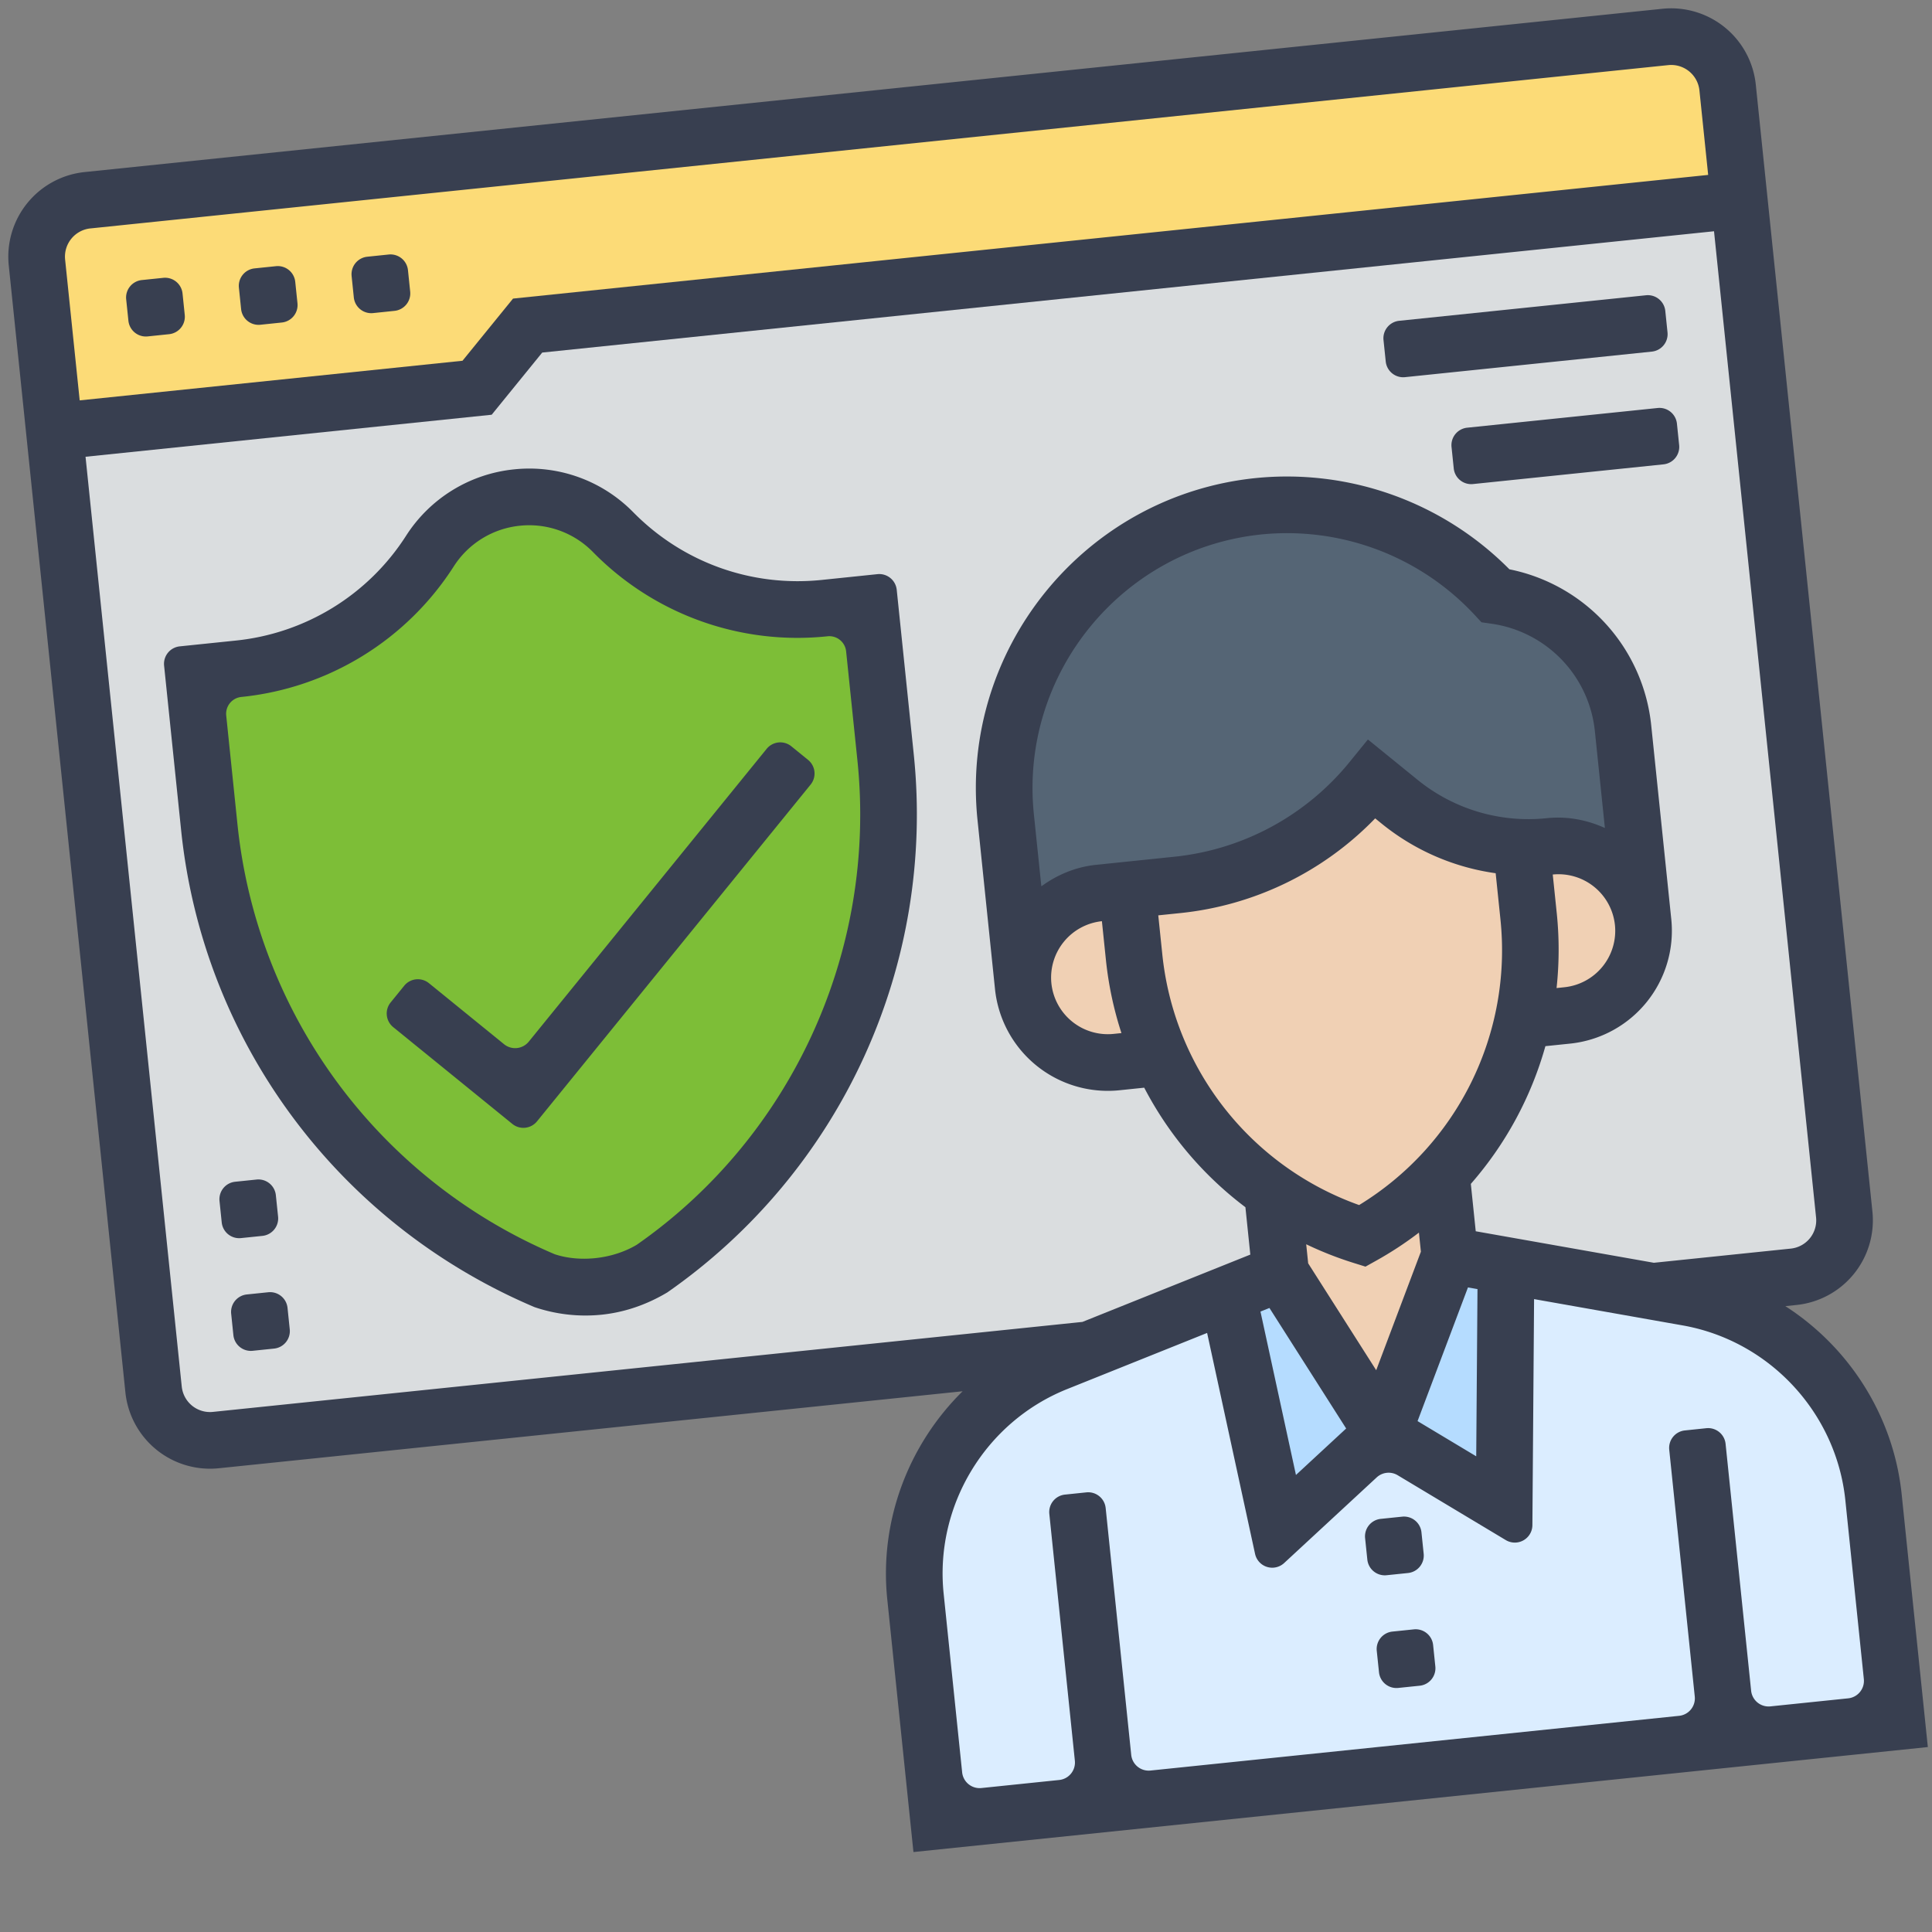
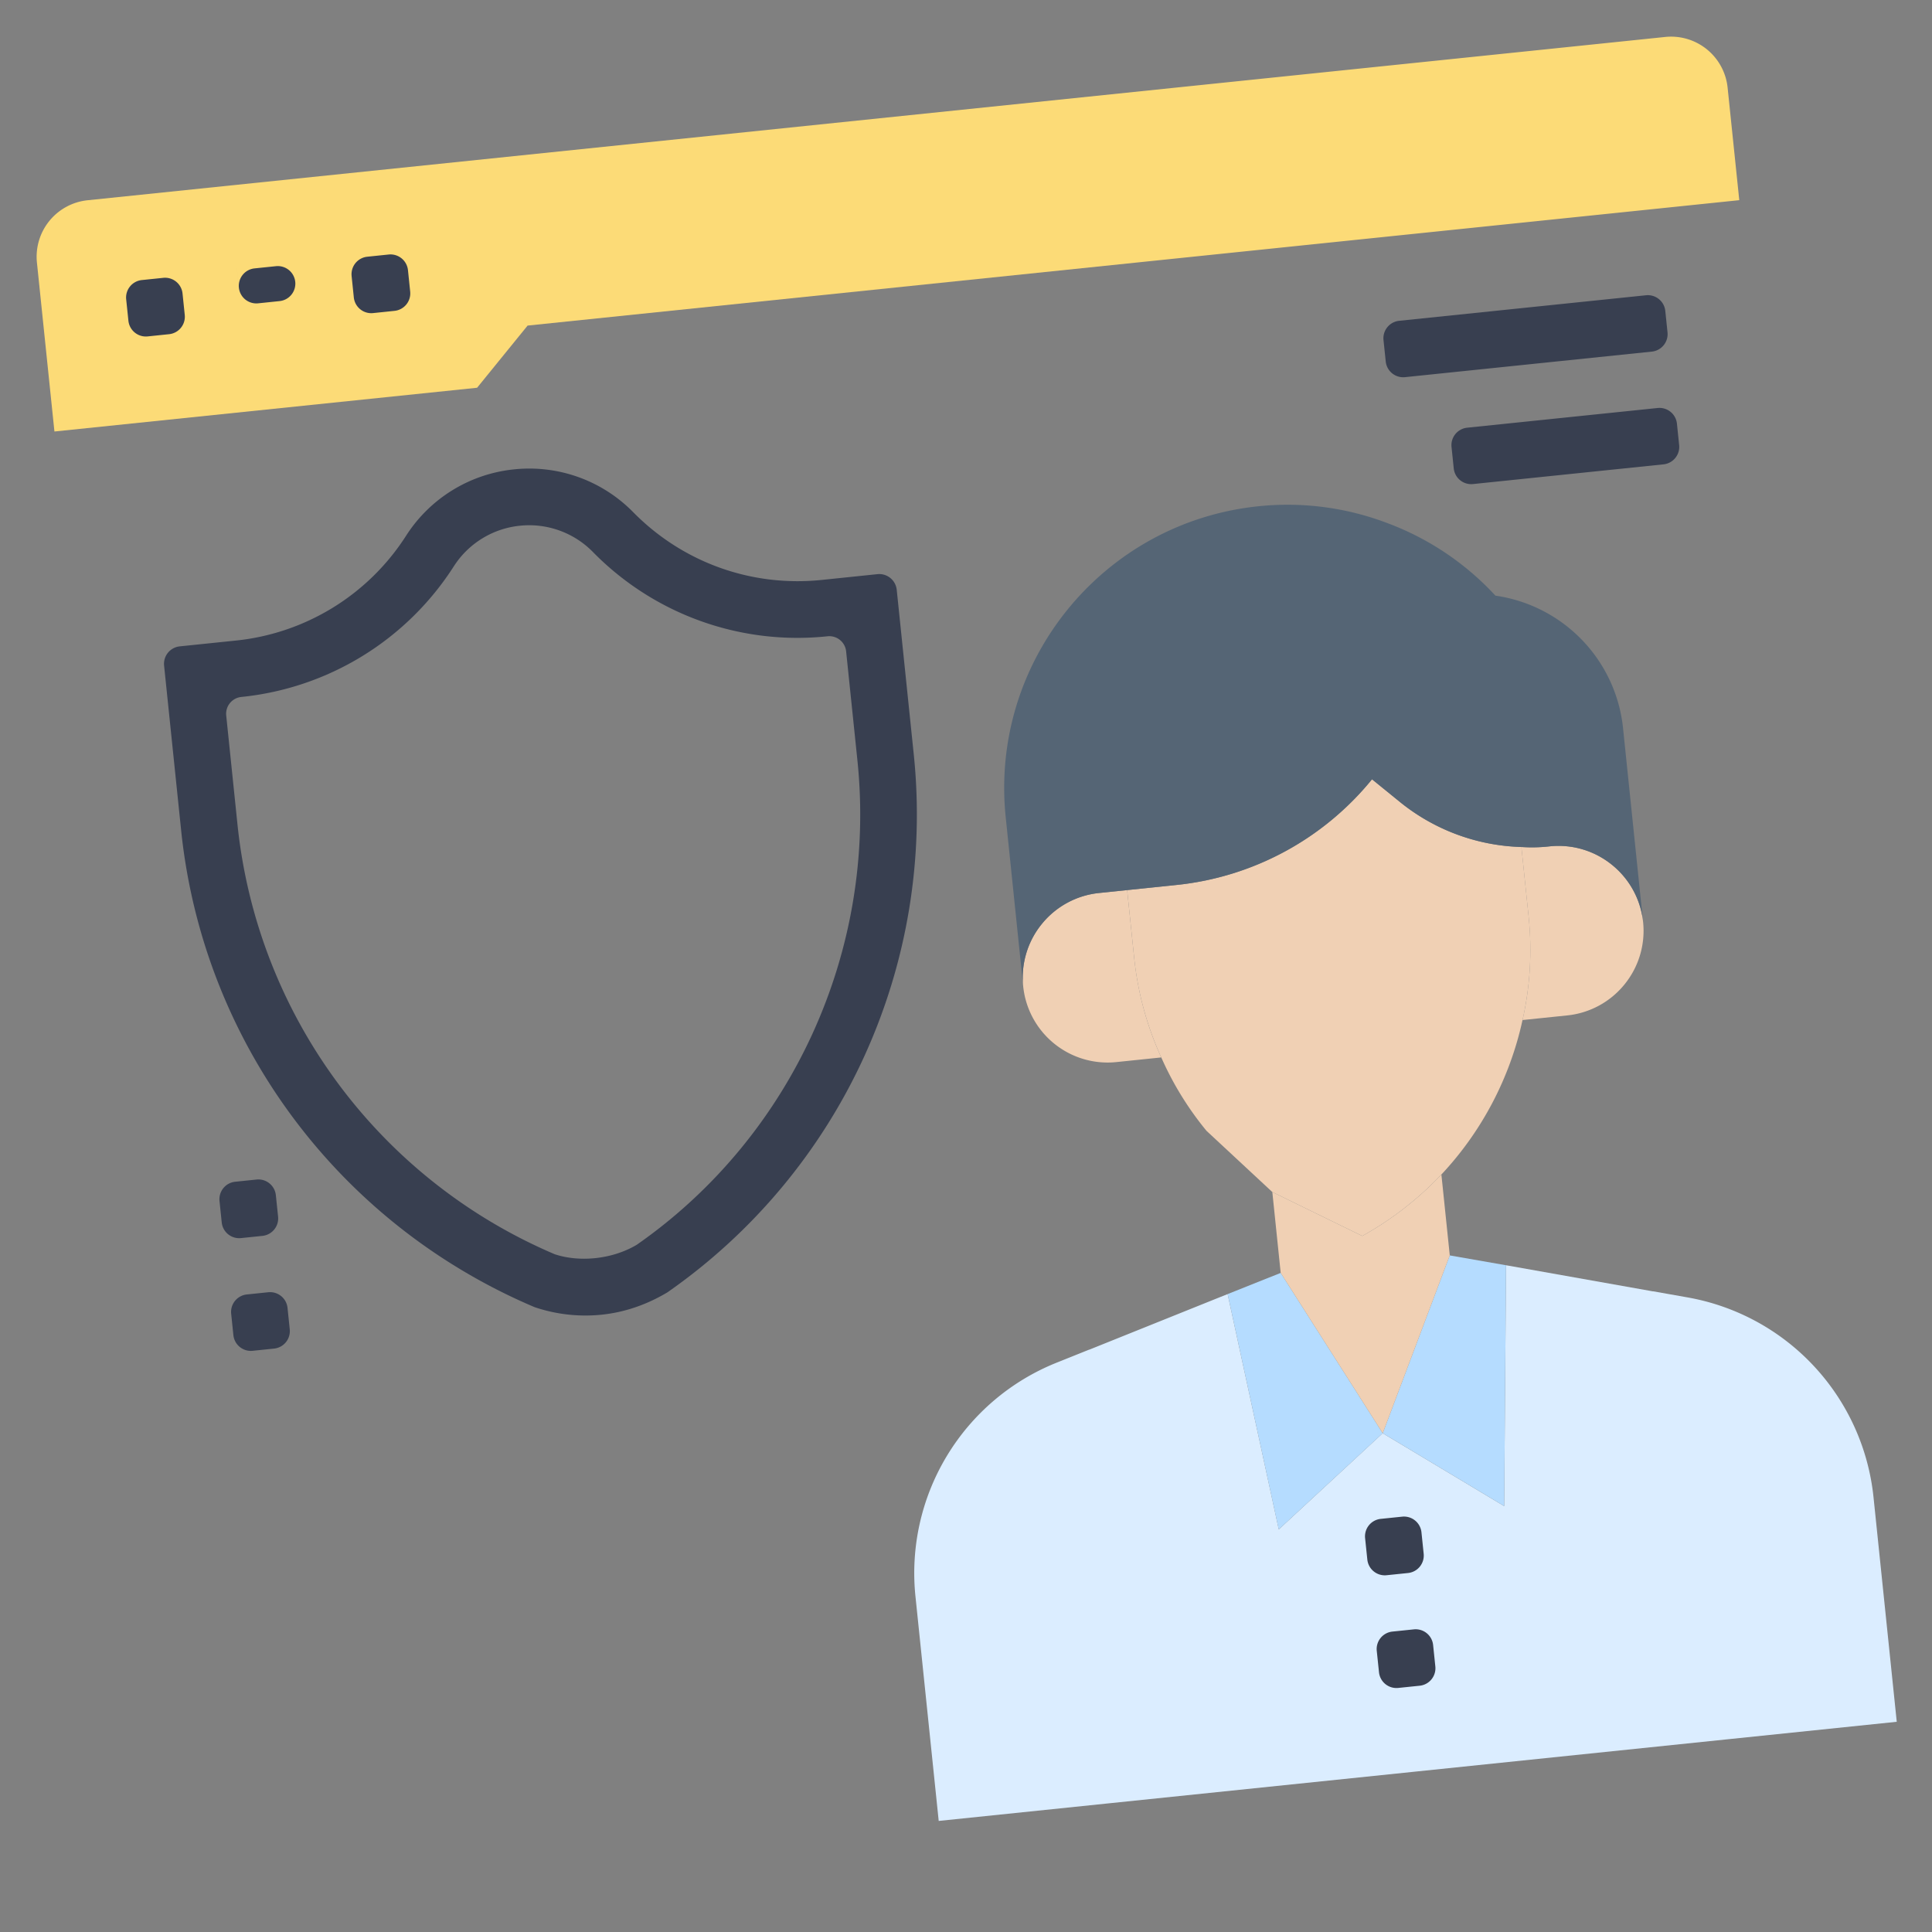
<svg xmlns="http://www.w3.org/2000/svg" width="110" height="110" fill="none">
  <rect width="100%" height="100%" fill="#808080" stroke="none" />
-   <path d="M30.04 18.537l-2.876 3.54-24.065 2.491 1.328 12.835 4.317 41.712.332 3.21 3.209-.333 49.718-5.145.016-.002 32.087-3.321.016-.002 8.005-.828 3.209-.332-.332-3.209-4.317-41.713-1.66-16.043-68.987 7.14z" fill="#DADDDF" />
  <path d="M96.088 73.87l-1.966-.348-.016.002-8.359-1.486-.105 13.713-4.426-2.656-2.49-1.493-5.918 5.477-2.912-13.4-7.877 3.166-.016.001-1.853.743a12.905 12.905 0 00-8.028 13.3l1.324 12.787 9.626-.996 17.647-1.826 17.648-1.827 9.626-.996-1.323-12.787A12.906 12.906 0 0096.088 73.87z" fill="#DBEDFF" />
  <path d="M85.747 72.038l-.105 13.712-4.426-2.655-2.49-1.493 3.817-10.124 3.204.56z" fill="#B5DCFF" />
  <path d="M72.917 72.474l5.81 9.128-5.92 5.477-2.91-13.4 3.02-1.205z" fill="#B5DCFF" />
-   <path d="M49.514 34.358l.909 8.776a31.556 31.556 0 01-13.347 29.125 7.267 7.267 0 01-2.995.991 7.267 7.267 0 01-3.134-.356A31.58 31.58 0 0117.915 62.6a31.612 31.612 0 01-5.996-15.481l-.909-8.776 2.567-.266a14.794 14.794 0 0010.9-6.706 6.707 6.707 0 014.955-3.042 6.707 6.707 0 015.473 1.963 14.852 14.852 0 005.538 3.53 14.662 14.662 0 006.505.802l2.566-.266z" fill="#7DBE37" />
  <path d="M3.099 24.568l-.997-9.626a3.235 3.235 0 012.877-3.54l89.843-9.299a3.235 3.235 0 013.54 2.877l.665 6.417-68.987 7.14-2.876 3.54-24.065 2.491z" fill="#FCDB77" />
  <path d="M82.067 66.873l.477 4.604-3.817 10.124-5.81-9.127-.476-4.605 5.123 2.502a18.808 18.808 0 004.503-3.498zm6.173-18.686a4.827 4.827 0 013.548 1.06 4.828 4.828 0 01.704 6.802 4.827 4.827 0 01-3.255 1.764l-2.551.264c.434-1.91.553-3.9.345-5.906l-.407-3.93-.001-.017a8.84 8.84 0 001.617-.037z" fill="#F0D0B4" />
  <path d="M86.686 58.077a18.678 18.678 0 01-4.62 8.796 18.805 18.805 0 01-4.502 3.498l-5.123-2.502-3.75-3.487a18.02 18.02 0 01-2.573-4.177 18.158 18.158 0 01-1.547-5.71l-.396-3.818L67 50.385a16.532 16.532 0 0011.117-6.015l1.558 1.266a11.5 11.5 0 006.949 2.588l.001.016.407 3.931a18.14 18.14 0 01-.345 5.906z" fill="#F0D0B4" />
  <path d="M66.118 60.206l-2.55.264a4.832 4.832 0 01-5.312-4.315 4.827 4.827 0 011.06-3.547 4.827 4.827 0 013.255-1.764l1.604-.166.396 3.818c.207 2.005.73 3.93 1.547 5.71z" fill="#F0D0B4" />
  <path d="M92.41 41.464l1.142 11.038a4.827 4.827 0 00-1.764-3.255 4.827 4.827 0 00-3.547-1.06 8.958 8.958 0 01-1.618.038 11.5 11.5 0 01-6.949-2.59l-1.558-1.265A16.532 16.532 0 0167 50.385l-2.824.293-1.604.166a4.827 4.827 0 00-3.255 1.763 4.828 4.828 0 00-1.06 3.548l-.996-9.626c-.916-8.856 5.527-16.788 14.383-17.704a15.979 15.979 0 017.347.958 15.956 15.956 0 016.152 4.131 8.52 8.52 0 014.93 2.522 8.494 8.494 0 012.337 5.028z" fill="#556575" />
-   <path d="M7.184 17.043a1 1 0 01.892-1.098l1.22-.126a1 1 0 011.097.891l.126 1.22a1 1 0 01-.891 1.097l-1.22.127a1 1 0 01-1.097-.892l-.127-1.22zm6.418-.665a1 1 0 01.891-1.097l1.22-.126a1 1 0 011.097.891l.127 1.22a1 1 0 01-.892 1.097l-1.22.127a1 1 0 01-1.097-.892l-.126-1.22zm6.418-.664a1 1 0 01.89-1.097l1.22-.126a1 1 0 011.098.891l.126 1.22a1 1 0 01-.892 1.097l-1.219.127a1 1 0 01-1.098-.892l-.126-1.22zm16.033 13.449a8.284 8.284 0 00-6.787-2.439 8.285 8.285 0 00-6.144 3.777 13.096 13.096 0 01-9.715 5.972l-3.172.328a1 1 0 00-.892 1.098l.971 9.382c1.242 11.996 8.906 22.38 20.115 27.14a9.033 9.033 0 003.818.433c1.28-.132 2.541-.55 3.748-1.27a33.163 33.163 0 0014.032-30.62l-.971-9.382a1 1 0 00-1.098-.892l-3.172.329c-4 .414-7.911-.991-10.733-3.856zm12.765 14.133c1.12 10.828-3.733 21.42-12.566 27.578-1.44.854-3.308.992-4.67.536a29.938 29.938 0 01-18.06-24.46l-.642-6.211a.963.963 0 01.859-1.057 16.312 16.312 0 0012.097-7.435 5.074 5.074 0 013.762-2.314 5.083 5.083 0 014.158 1.493 16.303 16.303 0 0013.362 4.801.963.963 0 011.057.859l.643 6.21z" fill="#383F50" />
-   <path d="M30.106 59.307a1 1 0 01-1.407.146l-4.277-3.475a1 1 0 00-1.407.145l-.773.951a1 1 0 00.146 1.407l6.78 5.509a1 1 0 001.408-.146l15.577-19.173a1 1 0 00-.146-1.407l-.951-.773a1 1 0 00-1.407.146l-13.543 16.67z" fill="#383F50" />
-   <path d="M106.608 68.987L99.967 4.814A4.845 4.845 0 0094.656.499L4.813 9.797a4.845 4.845 0 00-4.315 5.31L7.14 79.282a4.845 4.845 0 005.31 4.315l42.358-4.384c-3.081 3.035-4.752 7.379-4.29 11.85l1.49 14.385 57.755-5.978-1.489-14.384c-.463-4.473-2.988-8.38-6.625-10.72l.644-.067a4.844 4.844 0 004.315-5.311zM5.145 13.006l89.843-9.299a1.616 1.616 0 011.77 1.439l.498 4.813L29.21 17l-2.877 3.54-21.796 2.256-.83-8.021a1.616 1.616 0 011.438-1.77zm5.203 65.943L4.87 26.006l23.125-2.393 2.877-3.54 66.717-6.906L103.4 69.32a1.616 1.616 0 01-1.439 1.77l-7.797.807-10.142-1.794-.279-2.697a20.199 20.199 0 004.246-7.842l1.414-.146a6.458 6.458 0 005.753-7.081l-1.142-11.033a10.118 10.118 0 00-8.074-8.89 17.83 17.83 0 00-14.463-5.193c-9.73 1.007-16.828 9.744-15.821 19.474l.996 9.626a6.458 6.458 0 007.081 5.754l1.414-.147a20.213 20.213 0 005.762 6.806l.279 2.697-9.558 3.833-49.511 5.124a1.616 1.616 0 01-1.77-1.438zm68.007-.935l-3.873-6.085-.112-1.085c.87.416 1.775.775 2.715 1.067l.66.206.604-.337a20.147 20.147 0 002.439-1.6l.112 1.085-2.545 6.75zM63.85 58.82l-.448.046a3.23 3.23 0 01-3.54-2.877 3.229 3.229 0 012.876-3.54l.23 2.22a20.15 20.15 0 00.882 4.15zm24.787-6.808l-.23-2.22a3.23 3.23 0 013.541 2.877 3.23 3.23 0 01-2.876 3.54l-.448.047a20.22 20.22 0 00.013-4.244zm2.74-4.869c-1.006-.454-2.127-.681-3.302-.56a10.003 10.003 0 01-7.385-2.2l-2.807-2.28-1.017 1.251a14.81 14.81 0 01-10.037 5.428l-4.423.458c-1.174.121-2.225.574-3.116 1.224l-.425-4.1c-.823-7.961 4.984-15.11 12.945-15.934a14.587 14.587 0 0112.149 4.58l.389.42.566.081a6.894 6.894 0 015.892 6.125l.57 5.507zm-25.43 4.973l1.214-.125a17.994 17.994 0 0011.136-5.396l.36.292a13.196 13.196 0 006.5 2.831l.272 2.626a16.995 16.995 0 01-8.046 16.267 16.995 16.995 0 01-11.206-14.274l-.23-2.22zm6.33 22.355l4.368 6.862-2.859 2.646-2.02-9.303.51-.205zM83.58 73.3l.542.096-.072 9.52-3.34-2.004 2.87-7.612zm21.486 12.117l1.053 10.181a1 1 0 01-.891 1.098l-4.428.458a1 1 0 01-1.098-.892l-1.454-14.054a1 1 0 00-1.098-.892l-1.22.127a1 1 0 00-.891 1.097l1.454 14.054a1 1 0 01-.891 1.098l-30.098 3.115a1 1 0 01-1.097-.892l-1.455-14.054a1 1 0 00-1.097-.892l-1.22.127a1 1 0 00-.891 1.097l1.454 14.054a1 1 0 01-.892 1.098l-4.428.458a1 1 0 01-1.097-.892l-1.054-10.18c-.516-4.989 2.374-9.775 7.028-11.641l7.973-3.198 2.73 12.579a1 1 0 001.657.521l5.269-4.876a1 1 0 011.193-.123l6.156 3.693a1 1 0 001.515-.85l.096-12.87 8.46 1.497c4.936.874 8.746 4.966 9.262 9.954z" fill="#383F50" />
+   <path d="M7.184 17.043a1 1 0 01.892-1.098l1.22-.126a1 1 0 011.097.891l.126 1.22a1 1 0 01-.891 1.097l-1.22.127a1 1 0 01-1.097-.892l-.127-1.22zm6.418-.665a1 1 0 01.891-1.097l1.22-.126a1 1 0 011.097.891a1 1 0 01-.892 1.097l-1.22.127a1 1 0 01-1.097-.892l-.126-1.22zm6.418-.664a1 1 0 01.89-1.097l1.22-.126a1 1 0 011.098.891l.126 1.22a1 1 0 01-.892 1.097l-1.219.127a1 1 0 01-1.098-.892l-.126-1.22zm16.033 13.449a8.284 8.284 0 00-6.787-2.439 8.285 8.285 0 00-6.144 3.777 13.096 13.096 0 01-9.715 5.972l-3.172.328a1 1 0 00-.892 1.098l.971 9.382c1.242 11.996 8.906 22.38 20.115 27.14a9.033 9.033 0 003.818.433c1.28-.132 2.541-.55 3.748-1.27a33.163 33.163 0 0014.032-30.62l-.971-9.382a1 1 0 00-1.098-.892l-3.172.329c-4 .414-7.911-.991-10.733-3.856zm12.765 14.133c1.12 10.828-3.733 21.42-12.566 27.578-1.44.854-3.308.992-4.67.536a29.938 29.938 0 01-18.06-24.46l-.642-6.211a.963.963 0 01.859-1.057 16.312 16.312 0 0012.097-7.435 5.074 5.074 0 013.762-2.314 5.083 5.083 0 014.158 1.493 16.303 16.303 0 0013.362 4.801.963.963 0 011.057.859l.643 6.21z" fill="#383F50" />
  <path d="M78.387 93.993a1 1 0 01.892-1.098l1.22-.126a1 1 0 011.097.892l.126 1.219a1 1 0 01-.891 1.098l-1.22.126a1 1 0 01-1.097-.892l-.127-1.22zm-.664-6.417a1 1 0 01.892-1.098l1.22-.126a1 1 0 011.097.892l.126 1.219a1 1 0 01-.892 1.098l-1.219.126a1 1 0 01-1.097-.892l-.127-1.22zm1.048-68.213a1 1 0 01.892-1.098l14.054-1.454a1 1 0 011.098.892l.126 1.219a1 1 0 01-.892 1.097l-14.054 1.455a1 1 0 01-1.097-.892l-.127-1.22zm3.873 6.086a1 1 0 01.892-1.098L94.38 23.23a1 1 0 011.098.892l.126 1.219a1 1 0 01-.892 1.097L83.868 27.56a1 1 0 01-1.098-.892l-.126-1.22zM13.162 74.798a1 1 0 01.891-1.097l1.22-.126a1 1 0 011.098.891l.126 1.22a1 1 0 01-.892 1.097l-1.22.126a1 1 0 01-1.097-.891l-.126-1.22zm-.664-6.417a1 1 0 01.892-1.097l1.219-.126a1 1 0 011.097.891l.127 1.22a1 1 0 01-.892 1.097l-1.22.126a1 1 0 01-1.097-.891l-.126-1.22z" fill="#383F50" />
</svg>